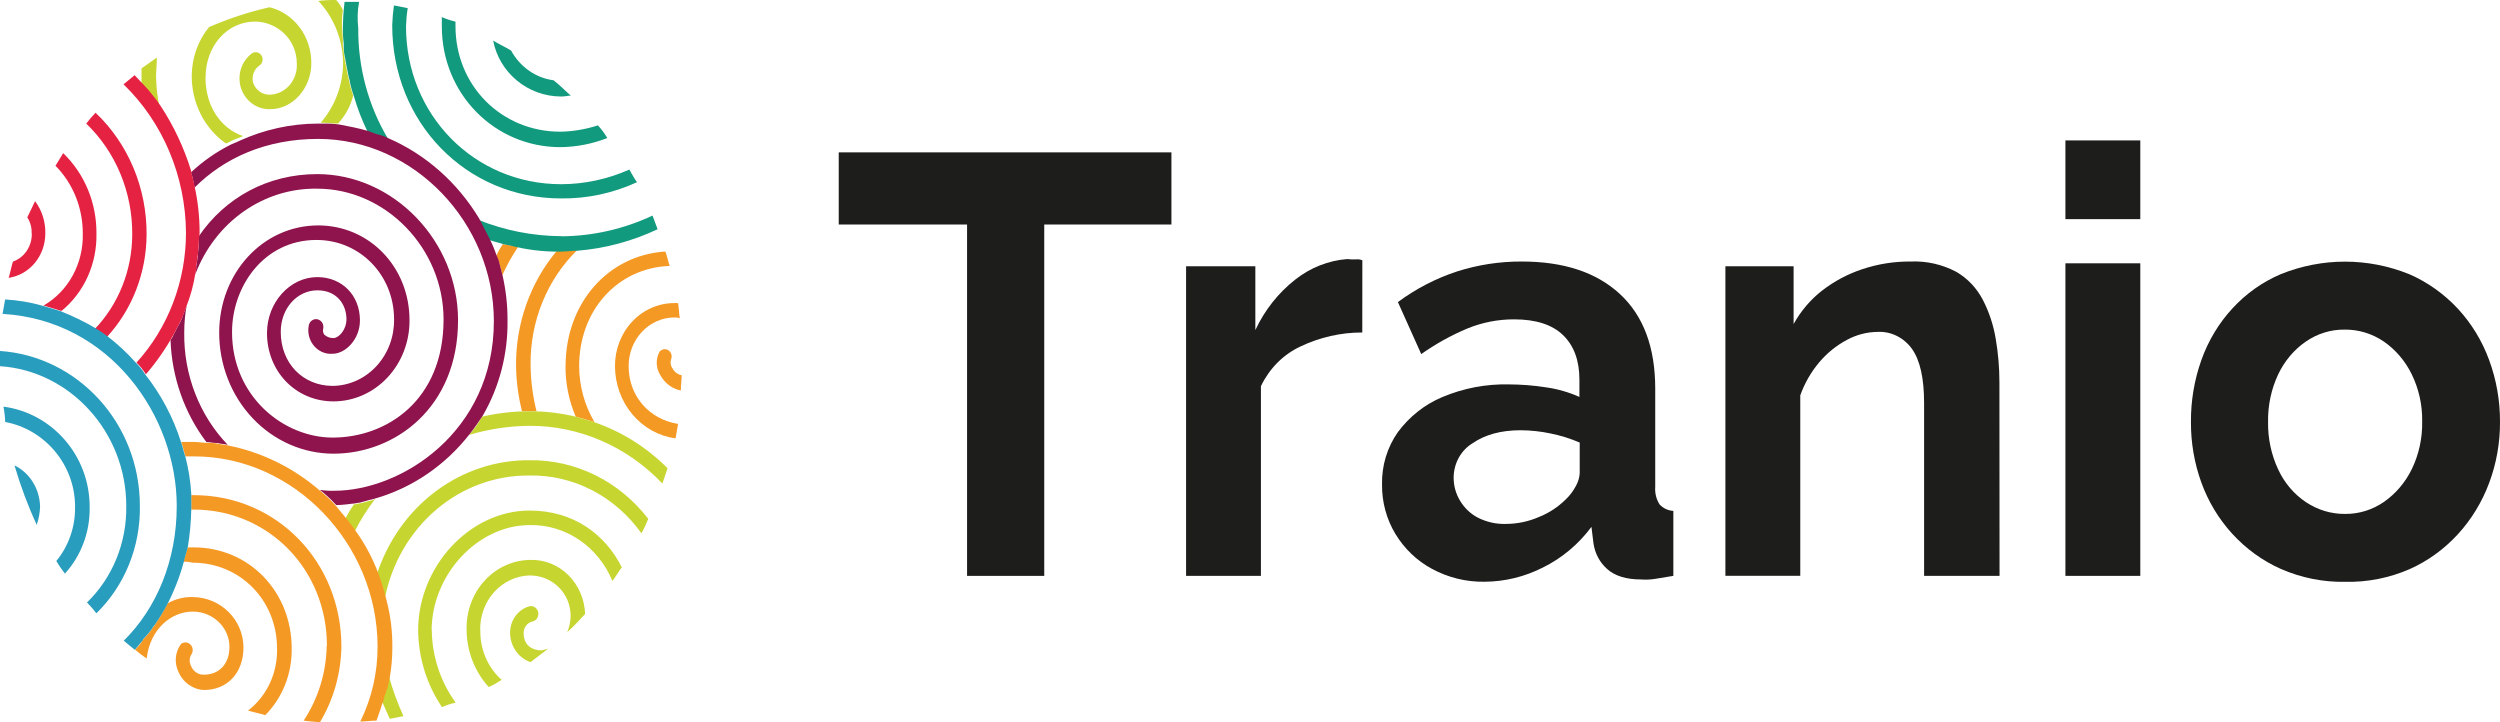
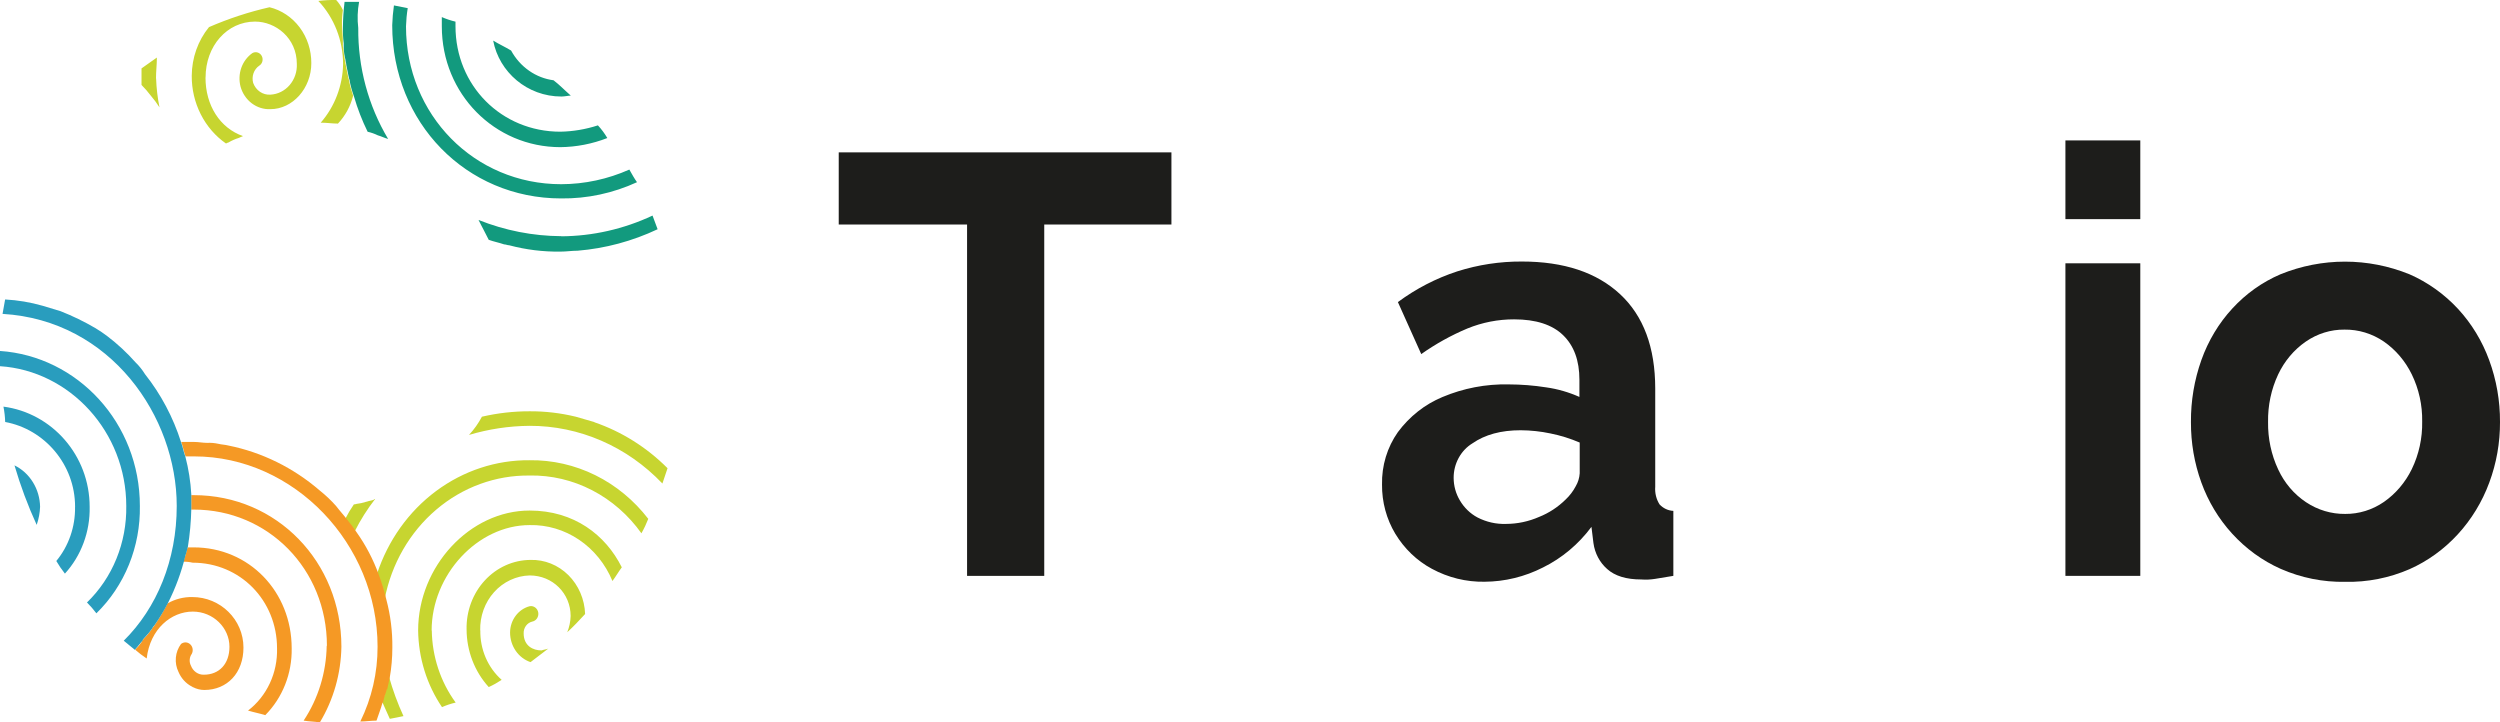
<svg xmlns="http://www.w3.org/2000/svg" viewBox="0 0 136.182 39.353" fill="none">
-   <path d="M29.224 22.403H28.435C28.233 21.601 28.124 20.777 28.111 19.948C28.086 17.63 28.881 15.386 30.339 13.656H30.574C30.869 13.665 31.164 13.648 31.457 13.607C30.637 14.407 29.986 15.38 29.546 16.463C29.106 17.547 28.887 18.716 28.902 19.895C28.912 20.741 29.021 21.583 29.226 22.401L29.224 22.403ZM36.613 20.044C36.567 19.972 36.539 19.889 36.531 19.802C36.523 19.716 36.535 19.628 36.566 19.548C36.595 19.46 36.593 19.365 36.563 19.278C36.532 19.192 36.474 19.119 36.398 19.073C36.322 19.028 36.233 19.011 36.146 19.027C36.06 19.043 35.982 19.09 35.925 19.161C35.819 19.357 35.766 19.581 35.775 19.807C35.783 20.033 35.852 20.252 35.972 20.439C36.091 20.655 36.252 20.841 36.444 20.985C36.636 21.129 36.856 21.227 37.087 21.273C37.087 20.978 37.132 20.732 37.132 20.439C37.024 20.42 36.922 20.374 36.833 20.306C36.745 20.237 36.673 20.148 36.623 20.044H36.613ZM30.804 19.948C30.8 20.896 30.991 21.835 31.363 22.698C31.734 22.795 32.067 22.895 32.384 22.994C31.842 22.081 31.553 21.026 31.548 19.948C31.548 16.901 33.638 14.592 36.479 14.486C36.388 14.237 36.341 13.947 36.245 13.701C33.133 13.897 30.809 16.502 30.809 19.94L30.804 19.948ZM34.244 19.948C34.242 19.599 34.306 19.253 34.432 18.931C34.557 18.608 34.742 18.315 34.975 18.068C35.208 17.821 35.485 17.626 35.79 17.493C36.095 17.36 36.422 17.292 36.752 17.294C36.847 17.286 36.943 17.303 37.031 17.343C36.984 17.048 36.984 16.802 36.937 16.509H36.752C36.324 16.506 35.9 16.593 35.504 16.765C35.108 16.936 34.748 17.19 34.446 17.51C34.143 17.829 33.904 18.21 33.741 18.628C33.579 19.047 33.497 19.495 33.5 19.948C33.503 20.915 33.839 21.848 34.447 22.572C35.054 23.295 35.891 23.76 36.799 23.878C36.846 23.629 36.89 23.336 36.937 23.091C35.357 22.842 34.244 21.569 34.244 19.948ZM27.784 13.363C27.69 13.363 27.599 13.314 27.505 13.314C27.461 13.314 27.414 13.314 27.414 13.267C27.272 13.468 27.147 13.681 27.04 13.905C27.087 14.101 27.181 14.247 27.228 14.446C27.273 14.642 27.32 14.789 27.367 14.985C27.615 14.432 27.911 13.905 28.249 13.408C28.064 13.408 27.923 13.359 27.78 13.359L27.784 13.363Z" fill="#F59925" />
  <path d="M30.572 12.872C32.285 12.862 33.979 12.478 35.545 11.743L35.822 12.487C34.443 13.138 32.969 13.533 31.464 13.657C31.14 13.657 30.86 13.706 30.525 13.706C29.585 13.719 28.649 13.603 27.737 13.361C27.646 13.361 27.552 13.312 27.461 13.312C27.181 13.215 26.902 13.165 26.622 13.063C26.53 12.865 26.437 12.718 26.345 12.522C26.251 12.326 26.157 12.177 26.066 11.981C27.506 12.557 29.032 12.856 30.572 12.865V12.872ZM19.561 0.101H18.77C18.715 0.557 18.684 1.017 18.679 1.476C18.671 1.772 18.686 2.067 18.723 2.36V2.609C18.732 2.824 18.763 3.038 18.817 3.247C18.817 3.346 18.864 3.443 18.864 3.542C18.911 3.79 18.956 3.984 19.003 4.23C19.003 4.279 19.05 4.327 19.05 4.426C19.106 4.71 19.184 4.989 19.284 5.26C19.476 5.922 19.724 6.563 20.026 7.177C20.219 7.22 20.406 7.286 20.585 7.373C20.771 7.423 20.956 7.522 21.142 7.569C20.061 5.761 19.496 3.662 19.515 1.524C19.458 1.05 19.474 0.57 19.561 0.101ZM21.466 0.297C21.701 0.347 21.978 0.394 22.21 0.444C22.157 0.772 22.126 1.104 22.116 1.437C22.116 6.251 25.833 10.034 30.569 10.034C31.844 10.031 33.106 9.76 34.282 9.237C34.423 9.486 34.561 9.734 34.699 9.925C33.396 10.524 31.986 10.826 30.564 10.809C25.399 10.809 21.365 6.683 21.365 1.375C21.377 1.013 21.408 0.653 21.459 0.295L21.466 0.297ZM24.067 1.427V0.93C24.308 1.036 24.557 1.119 24.812 1.179V1.427C24.812 4.669 27.32 7.174 30.525 7.174C31.218 7.161 31.907 7.044 32.57 6.829C32.765 7.038 32.936 7.27 33.082 7.519C32.263 7.839 31.398 8.006 30.525 8.016C26.949 8.016 24.067 5.119 24.067 1.434V1.427ZM30.154 4.374C30.48 4.622 30.757 4.915 31.093 5.208C30.954 5.208 30.767 5.258 30.581 5.258C28.724 5.258 27.19 3.932 26.864 2.211C27.19 2.41 27.515 2.556 27.841 2.753C28.082 3.195 28.418 3.572 28.821 3.853C29.224 4.135 29.683 4.313 30.163 4.374H30.154Z" fill="#129A7E" />
  <path d="M8.503 4.277C8.522 4.806 8.584 5.331 8.688 5.849C8.547 5.626 8.39 5.414 8.219 5.216C8.062 5.007 7.891 4.811 7.709 4.627V3.726L8.545 3.135C8.545 3.53 8.498 3.88 8.498 4.267L8.503 4.277ZM19.236 5.216C19.137 4.928 19.058 4.632 19.001 4.332C19.001 4.285 18.954 4.235 18.954 4.136C18.909 3.94 18.862 3.694 18.815 3.448C18.815 3.351 18.768 3.252 18.768 3.153C18.721 2.956 18.721 2.711 18.677 2.515V2.266C18.677 1.973 18.63 1.678 18.63 1.382C18.622 1.103 18.638 0.824 18.677 0.548C18.584 0.348 18.462 0.163 18.315 0.002C17.99 -0.006 17.664 0.01 17.341 0.052C18.203 0.964 18.688 2.201 18.689 3.49C18.666 4.676 18.232 5.813 17.47 6.683C17.796 6.683 18.12 6.733 18.409 6.733C18.806 6.313 19.091 5.79 19.236 5.216ZM11.198 4.223C11.198 2.502 12.372 1.176 13.894 1.176C15.007 1.176 16.169 2.06 16.169 3.485C16.188 3.909 16.046 4.322 15.776 4.636C15.507 4.949 15.13 5.136 14.73 5.156C14.529 5.17 14.329 5.115 14.16 5C13.991 4.884 13.862 4.715 13.791 4.516C13.744 4.344 13.75 4.161 13.808 3.993C13.866 3.825 13.974 3.681 14.115 3.582C14.158 3.557 14.195 3.523 14.226 3.482C14.256 3.441 14.279 3.394 14.292 3.344C14.305 3.294 14.308 3.241 14.302 3.19C14.296 3.138 14.28 3.088 14.255 3.043C14.206 2.952 14.124 2.886 14.028 2.858C13.933 2.83 13.83 2.843 13.744 2.894C13.469 3.089 13.259 3.37 13.144 3.697C13.029 4.025 13.015 4.382 13.103 4.719C13.205 5.086 13.421 5.406 13.716 5.629C14.011 5.851 14.368 5.963 14.73 5.946C15.937 5.946 16.958 4.816 16.958 3.441C16.962 2.735 16.74 2.049 16.326 1.495C15.912 0.942 15.333 0.553 14.683 0.394C13.555 0.651 12.451 1.013 11.384 1.477C10.783 2.214 10.45 3.155 10.445 4.128C10.44 4.858 10.608 5.576 10.933 6.22C11.257 6.863 11.729 7.411 12.304 7.813C12.351 7.813 12.396 7.763 12.443 7.763C12.62 7.659 12.807 7.575 13.002 7.515C13.093 7.465 13.14 7.465 13.236 7.415C11.982 6.973 11.194 5.745 11.194 4.223H11.198ZM21.187 36.848C21.14 37.044 21.095 37.29 21.048 37.486C21.048 37.536 21.048 37.536 21.001 37.585C20.96 37.804 20.898 38.018 20.816 38.223C20.954 38.519 21.095 38.861 21.234 39.157C21.513 39.107 21.746 39.057 21.978 39.008C21.659 38.312 21.394 37.59 21.187 36.848ZM29.875 35.324L28.9 36.068C28.576 35.959 28.292 35.742 28.092 35.451C27.891 35.159 27.784 34.808 27.785 34.447C27.789 34.118 27.896 33.8 28.09 33.542C28.283 33.284 28.551 33.101 28.853 33.022C28.958 33.002 29.066 33.027 29.154 33.092C29.241 33.156 29.301 33.255 29.32 33.366C29.338 33.477 29.314 33.591 29.253 33.684C29.192 33.776 29.099 33.839 28.994 33.859C28.858 33.891 28.736 33.972 28.651 34.088C28.565 34.205 28.52 34.349 28.525 34.497C28.525 35.184 29.034 35.43 29.499 35.43C29.64 35.381 29.734 35.381 29.87 35.331L29.875 35.324ZM32.385 22.994C32.058 22.895 31.68 22.796 31.364 22.699C30.54 22.499 29.698 22.399 28.853 22.404C27.979 22.402 27.106 22.501 26.252 22.699C26.059 23.062 25.823 23.395 25.547 23.692C26.617 23.373 27.723 23.206 28.835 23.196C31.549 23.186 34.157 24.316 36.083 26.339C36.177 26.043 36.269 25.8 36.363 25.505C35.225 24.365 33.862 23.509 32.371 22.999L32.385 22.994ZM26.158 34.343C26.148 33.959 26.21 33.576 26.34 33.217C26.47 32.859 26.666 32.531 26.917 32.252C27.167 31.974 27.467 31.75 27.8 31.595C28.132 31.44 28.49 31.355 28.853 31.346C30.107 31.346 31.084 32.327 31.084 33.556C31.076 33.86 31.013 34.16 30.899 34.44C31.223 34.144 31.549 33.802 31.873 33.447C31.844 32.64 31.516 31.879 30.96 31.327C30.403 30.776 29.663 30.478 28.9 30.5C28.435 30.502 27.976 30.602 27.547 30.794C27.119 30.986 26.732 31.267 26.408 31.619C26.083 31.971 25.829 32.388 25.658 32.846C25.488 33.303 25.406 33.792 25.416 34.283C25.42 35.456 25.852 36.582 26.623 37.426C26.867 37.316 27.102 37.184 27.327 37.034C26.955 36.704 26.657 36.29 26.456 35.823C26.255 35.356 26.155 34.846 26.165 34.333L26.158 34.343ZM28.853 25.902C30.031 25.882 31.196 26.157 32.253 26.704C33.311 27.251 34.231 28.055 34.94 29.05C35.083 28.798 35.207 28.535 35.313 28.263C34.533 27.251 33.547 26.438 32.429 25.885C31.31 25.333 30.088 25.054 28.853 25.07C27.029 25.052 25.245 25.64 23.753 26.75C22.261 27.86 21.136 29.438 20.537 31.259C20.718 31.702 20.858 32.163 20.954 32.635C21.325 30.716 22.316 28.995 23.758 27.766C25.2 26.537 27.002 25.879 28.853 25.904V25.902ZM20.445 27.18C20.398 27.18 20.398 27.18 20.351 27.227C20.213 27.277 20.116 27.277 19.98 27.327C19.933 27.327 19.839 27.376 19.795 27.376C19.654 27.426 19.468 27.426 19.325 27.473H19.278C19.105 27.724 18.948 27.987 18.808 28.26C18.993 28.478 19.164 28.707 19.32 28.948C19.636 28.321 20.01 27.729 20.436 27.18H20.445ZM23.512 34.353C23.512 31.307 26.019 28.603 28.853 28.603C29.806 28.582 30.742 28.861 31.545 29.403C32.347 29.945 32.98 30.727 33.362 31.649C33.547 31.401 33.686 31.153 33.871 30.904C32.988 29.137 31.27 27.811 28.853 27.811C25.594 27.808 22.777 30.855 22.777 34.343C22.796 35.843 23.25 37.3 24.077 38.519C24.318 38.413 24.567 38.329 24.822 38.271C23.997 37.144 23.541 35.765 23.521 34.34L23.512 34.353Z" fill="#C7D530" />
-   <path d="M10.78 13.905C10.78 13.709 10.827 13.513 10.827 13.267V12.873C12.266 10.762 14.584 9.484 17.284 9.484C21.419 9.484 24.951 13.118 24.951 17.443C24.951 22.208 21.513 24.713 18.167 24.713C17.349 24.713 16.539 24.542 15.784 24.211C15.028 23.88 14.341 23.395 13.763 22.783C13.185 22.172 12.726 21.445 12.413 20.646C12.101 19.847 11.94 18.991 11.94 18.126C11.94 14.884 14.312 12.279 17.341 12.279C20.118 12.284 22.307 14.543 22.307 17.443C22.311 18.021 22.207 18.595 22.001 19.13C21.795 19.666 21.491 20.153 21.107 20.564C20.722 20.975 20.264 21.302 19.76 21.525C19.255 21.748 18.714 21.864 18.167 21.865C16.122 21.865 14.544 20.244 14.544 18.141C14.544 16.47 15.798 15.095 17.284 15.095C18.632 15.095 19.607 16.088 19.607 17.453C19.607 18.483 18.818 19.27 18.12 19.27C17.917 19.288 17.713 19.251 17.527 19.165C17.34 19.078 17.177 18.944 17.052 18.774C16.944 18.63 16.868 18.463 16.827 18.285C16.787 18.106 16.783 17.921 16.817 17.741C16.834 17.63 16.892 17.53 16.979 17.464C17.065 17.399 17.173 17.372 17.278 17.39C17.384 17.408 17.478 17.469 17.54 17.561C17.602 17.652 17.628 17.766 17.611 17.878C17.594 17.935 17.589 17.995 17.597 18.054C17.604 18.114 17.624 18.17 17.655 18.22C17.796 18.352 17.979 18.422 18.167 18.416C18.447 18.416 18.872 17.975 18.872 17.386C18.872 16.599 18.36 15.815 17.291 15.815C16.176 15.815 15.293 16.808 15.293 18.074C15.293 19.792 16.502 21.021 18.127 21.021C18.572 21.015 19.011 20.917 19.42 20.732C19.829 20.546 20.199 20.277 20.509 19.94C20.819 19.603 21.064 19.205 21.228 18.768C21.392 18.331 21.473 17.864 21.466 17.394C21.466 14.985 19.607 13.071 17.24 13.071C14.359 13.071 12.64 15.623 12.64 18.081C12.637 21.619 15.472 23.836 18.12 23.836C21.048 23.836 24.162 21.823 24.162 17.401C24.162 13.521 21.001 10.278 17.284 10.278C15.86 10.252 14.462 10.684 13.275 11.517C12.088 12.35 11.169 13.545 10.639 14.943V14.898C10.678 14.771 10.694 14.637 10.686 14.504C10.733 14.357 10.733 14.161 10.78 13.915V13.905ZM10.036 18.126C10.034 17.614 10.081 17.104 10.174 16.602C10.174 16.651 10.13 16.701 10.13 16.751C10.083 16.897 9.989 17.093 9.944 17.247C9.885 17.422 9.806 17.589 9.709 17.744C9.615 17.893 9.568 18.039 9.475 18.186C9.43 18.31 9.367 18.426 9.289 18.531C9.362 20.556 10.047 22.502 11.245 24.084C11.431 24.084 11.616 24.134 11.848 24.134C12.034 24.184 12.219 24.184 12.405 24.231C11.641 23.435 11.037 22.484 10.63 21.434C10.223 20.385 10.021 19.26 10.036 18.126ZM19.374 27.411C19.534 27.398 19.691 27.365 19.844 27.312C19.891 27.312 19.985 27.262 20.029 27.262C20.17 27.213 20.264 27.213 20.403 27.165C22.439 26.588 24.254 25.353 25.594 23.633C25.829 23.337 26.064 22.995 26.299 22.64C27.207 21.072 27.674 19.264 27.646 17.426C27.648 16.598 27.554 15.772 27.367 14.968C27.32 14.772 27.273 14.625 27.228 14.429C27.187 14.241 27.124 14.06 27.04 13.888C26.937 13.584 26.813 13.289 26.669 13.004C26.578 12.808 26.484 12.659 26.39 12.463C26.299 12.267 26.205 12.12 26.113 11.922C24.925 9.943 23.185 8.405 21.133 7.52C20.955 7.431 20.768 7.365 20.576 7.321C20.391 7.274 20.205 7.175 20.017 7.125C19.508 6.979 18.996 6.877 18.484 6.782C18.173 6.741 17.859 6.724 17.545 6.733H17.31C15.847 6.736 14.399 7.054 13.055 7.666C12.87 7.763 12.684 7.813 12.499 7.915C11.741 8.301 11.037 8.797 10.407 9.387C10.492 9.66 10.554 9.94 10.595 10.223C12.21 8.6 14.497 7.567 17.331 7.567C22.535 7.567 26.902 12.138 26.902 17.498C26.902 23.541 21.837 26.733 18.214 26.733C17.95 26.741 17.685 26.726 17.423 26.686C17.742 26.934 18.041 27.211 18.315 27.513C18.595 27.513 18.965 27.464 19.383 27.416L19.374 27.411Z" fill="#8F134C" />
  <path d="M9.988 30.609C10.035 30.51 10.035 30.413 10.082 30.313C10.129 30.167 10.174 29.968 10.221 29.817H10.547C13.567 29.817 15.889 32.225 15.889 35.318C15.901 35.997 15.779 36.671 15.531 37.297C15.283 37.923 14.915 38.488 14.45 38.956C14.123 38.856 13.846 38.807 13.511 38.707C14.016 38.321 14.424 37.81 14.699 37.219C14.975 36.628 15.109 35.975 15.091 35.316C15.091 32.714 13.093 30.651 10.491 30.651C10.323 30.61 10.151 30.593 9.979 30.601L9.988 30.609ZM17.796 35.177C17.772 36.638 17.334 38.058 16.54 39.254C16.819 39.303 17.145 39.303 17.422 39.353C18.167 38.119 18.574 36.69 18.597 35.227C18.597 30.609 15.074 26.972 10.559 26.972H10.418V27.759H10.559C14.6 27.759 17.808 31.001 17.808 35.177H17.796ZM7.34 35.373C7.546 35.554 7.763 35.72 7.99 35.87C8.178 34.248 9.338 33.315 10.5 33.315C11.616 33.315 12.499 34.199 12.499 35.232C12.499 36.165 11.94 36.753 11.104 36.753C10.952 36.758 10.803 36.712 10.677 36.623C10.551 36.534 10.454 36.406 10.399 36.257C10.348 36.157 10.325 36.044 10.334 35.931C10.342 35.817 10.381 35.709 10.446 35.619C10.491 35.535 10.507 35.437 10.492 35.342C10.477 35.247 10.431 35.16 10.362 35.097C10.294 35.033 10.206 34.997 10.115 34.993C10.024 34.99 9.934 35.02 9.862 35.078C9.702 35.291 9.604 35.548 9.58 35.818C9.555 36.089 9.605 36.361 9.723 36.602C9.867 36.941 10.115 37.218 10.428 37.387C10.475 37.387 10.475 37.436 10.521 37.436C10.71 37.532 10.916 37.583 11.125 37.585C12.381 37.585 13.262 36.652 13.262 35.276C13.262 33.752 12.008 32.523 10.475 32.523C10.005 32.514 9.541 32.633 9.127 32.868C8.907 33.3 8.659 33.714 8.385 34.109C8.326 34.164 8.278 34.231 8.244 34.306C8.117 34.482 7.977 34.648 7.826 34.802C7.781 34.849 7.734 34.899 7.734 34.949C7.623 35.108 7.498 35.256 7.361 35.391L7.34 35.373ZM20.862 38.273C20.908 38.054 20.97 37.84 21.048 37.632C21.048 37.585 21.048 37.585 21.095 37.535C21.139 37.339 21.186 37.094 21.233 36.898C21.326 36.363 21.372 35.82 21.372 35.276C21.382 34.396 21.273 33.519 21.048 32.672C20.936 32.205 20.796 31.745 20.63 31.296C20.33 30.472 19.923 29.694 19.421 28.988C19.262 28.751 19.092 28.523 18.911 28.305C18.723 28.056 18.491 27.808 18.305 27.56C18.034 27.255 17.739 26.975 17.422 26.723C15.982 25.48 14.271 24.637 12.445 24.27C12.259 24.221 12.074 24.221 11.888 24.174C11.689 24.131 11.485 24.114 11.282 24.124C11.047 24.124 10.813 24.074 10.578 24.074H9.873C9.965 24.323 10.012 24.616 10.108 24.861H10.578C16.014 24.861 20.567 29.626 20.567 35.227C20.57 36.646 20.247 38.044 19.627 39.303C19.907 39.303 20.231 39.254 20.51 39.254C20.604 38.961 20.745 38.615 20.837 38.273H20.862Z" fill="#F59925" />
-   <path d="M5.808 18.374C5.573 18.225 5.39 18.079 5.157 17.93C5.803 17.256 6.317 16.453 6.668 15.568C7.019 14.683 7.201 13.733 7.203 12.773C7.211 11.637 6.992 10.511 6.56 9.47C6.129 8.429 5.494 7.496 4.697 6.733C4.855 6.524 5.025 6.327 5.207 6.142C6.088 6.977 6.791 8 7.27 9.143C7.749 10.287 7.992 11.525 7.985 12.776C7.976 14.87 7.195 16.879 5.808 18.374ZM9.48 18.176C9.572 18.029 9.619 17.883 9.715 17.734C9.802 17.573 9.881 17.407 9.95 17.237C9.995 17.091 10.088 16.895 10.135 16.741C10.372 16.15 10.542 15.532 10.64 14.898C10.679 14.771 10.695 14.637 10.687 14.504C10.734 14.308 10.734 14.062 10.781 13.866C10.781 13.67 10.828 13.473 10.828 13.228C10.828 13.031 10.873 12.835 10.873 12.686C10.875 11.826 10.782 10.969 10.596 10.132C10.549 9.839 10.455 9.593 10.408 9.297C10.027 8.062 9.48 6.892 8.783 5.822C8.641 5.597 8.484 5.384 8.313 5.184C8.156 4.975 7.985 4.777 7.801 4.593L7.332 4.096C7.146 4.245 6.914 4.441 6.728 4.593C7.791 5.62 8.641 6.869 9.227 8.26C9.812 9.65 10.12 11.154 10.131 12.676C10.13 15.315 9.164 17.85 7.435 19.752C7.63 19.942 7.802 20.156 7.947 20.39C8.531 19.713 9.045 18.971 9.48 18.178V18.176ZM1.732 12.714C1.739 13.052 1.644 13.384 1.459 13.66C1.274 13.937 1.01 14.143 0.706 14.248C0.612 14.543 0.565 14.839 0.471 15.134C1.022 15.055 1.529 14.768 1.896 14.325C2.263 13.883 2.467 13.315 2.469 12.726C2.484 12.086 2.287 11.46 1.91 10.958L1.487 11.842C1.656 12.101 1.738 12.412 1.722 12.726L1.732 12.714ZM5.254 12.714C5.259 11.891 5.101 11.077 4.788 10.323C4.476 9.57 4.017 8.895 3.441 8.342C3.302 8.59 3.164 8.784 3.023 9.029C3.494 9.505 3.869 10.077 4.124 10.71C4.38 11.343 4.511 12.025 4.509 12.714C4.531 13.514 4.343 14.304 3.966 14.998C3.589 15.692 3.037 16.261 2.373 16.644L3.349 16.939C3.958 16.443 4.447 15.802 4.778 15.069C5.108 14.336 5.271 13.531 5.254 12.719V12.714Z" fill="#E62243" />
  <path d="M0.139 17.098C0.185 16.849 0.232 16.556 0.279 16.313C0.97 16.35 1.655 16.465 2.322 16.656L3.299 16.951C3.955 17.209 4.591 17.519 5.203 17.877C5.427 18.012 5.645 18.16 5.854 18.319C6.407 18.74 6.921 19.218 7.387 19.744C7.582 19.933 7.754 20.148 7.899 20.382C8.766 21.476 9.432 22.731 9.862 24.084C9.956 24.332 10 24.625 10.097 24.871C10.273 25.545 10.382 26.236 10.421 26.934V27.719C10.406 28.41 10.344 29.099 10.235 29.782C10.188 29.978 10.144 30.127 10.097 30.278C9.881 31.166 9.566 32.024 9.157 32.833C8.937 33.26 8.689 33.671 8.415 34.062C8.357 34.117 8.31 34.184 8.275 34.258C8.147 34.435 8.008 34.6 7.857 34.755C7.81 34.804 7.765 34.851 7.765 34.901C7.624 35.05 7.486 35.246 7.345 35.398C7.159 35.251 6.927 35.055 6.741 34.901C8.549 33.113 9.627 30.509 9.627 27.56C9.627 22.699 6.039 17.443 0.139 17.098ZM0 19.948C3.811 20.196 6.878 23.533 6.878 27.562C6.894 28.548 6.712 29.527 6.343 30.434C5.974 31.34 5.427 32.153 4.738 32.818C4.922 33.002 5.093 33.199 5.25 33.409C6.013 32.666 6.618 31.76 7.027 30.752C7.435 29.744 7.637 28.656 7.619 27.56C7.619 23.041 4.227 19.406 0 19.118V19.955V19.948ZM2.184 27.612C2.176 27.134 2.041 26.669 1.794 26.269C1.548 25.868 1.199 25.55 0.789 25.35C1.115 26.461 1.519 27.545 1.998 28.592C2.109 28.274 2.172 27.939 2.184 27.599V27.612ZM4.088 27.612C4.106 28.694 3.742 29.745 3.067 30.559C3.207 30.8 3.364 31.029 3.536 31.247C3.976 30.765 4.322 30.195 4.553 29.571C4.785 28.948 4.897 28.282 4.884 27.612C4.884 24.811 2.839 22.502 0.188 22.15C0.242 22.425 0.274 22.705 0.282 22.987C2.419 23.379 4.09 25.295 4.09 27.604L4.088 27.612Z" fill="#299DBE" />
  <path d="M63.811 12.23H56.883V31.37H52.679V12.23H45.688V8.3H63.811V12.23Z" fill="#1D1D1B" />
-   <path d="M74.207 18.112C73.044 18.109 71.895 18.37 70.835 18.876C69.904 19.311 69.145 20.074 68.686 21.036V31.369H64.609V14.504H68.382V17.98C68.893 16.887 69.644 15.939 70.572 15.217C71.392 14.574 72.367 14.191 73.384 14.112C73.547 14.133 73.71 14.138 73.874 14.129C73.989 14.117 74.104 14.134 74.211 14.179L74.207 18.112Z" fill="#1D1D1B" />
  <path d="M75.283 26.396C75.261 25.368 75.565 24.362 76.147 23.539C76.78 22.685 77.616 22.026 78.57 21.629C79.715 21.147 80.939 20.913 82.171 20.939C82.859 20.941 83.546 20.994 84.226 21.101C84.848 21.188 85.456 21.364 86.035 21.622V20.683C86.035 19.641 85.739 18.832 85.147 18.258C84.555 17.684 83.665 17.396 82.478 17.396C81.608 17.394 80.745 17.562 79.934 17.893C79.052 18.263 78.209 18.731 77.419 19.288L76.147 16.455C77.137 15.723 78.229 15.159 79.383 14.782C80.523 14.42 81.707 14.24 82.897 14.246C85.189 14.246 86.973 14.838 88.249 16.023C89.525 17.209 90.164 18.922 90.165 21.165V26.515C90.139 26.855 90.221 27.193 90.4 27.476C90.6 27.69 90.868 27.816 91.152 27.829V31.369C90.784 31.434 90.449 31.488 90.156 31.533C89.907 31.573 89.655 31.584 89.404 31.565C88.586 31.565 87.968 31.374 87.548 30.997C87.141 30.64 86.874 30.136 86.799 29.581L86.691 28.7C85.987 29.645 85.084 30.402 84.055 30.91C83.06 31.417 81.97 31.684 80.866 31.689C79.87 31.706 78.885 31.464 77.998 30.984C77.184 30.547 76.496 29.887 76.004 29.072C75.525 28.273 75.274 27.344 75.283 26.396ZM85.285 27.21C85.507 27.002 85.694 26.755 85.838 26.481C85.962 26.27 86.035 26.03 86.051 25.783V24.107C85.537 23.887 85.003 23.72 84.458 23.611C83.922 23.498 83.378 23.44 82.832 23.437C81.768 23.437 80.894 23.674 80.21 24.149C79.897 24.339 79.637 24.614 79.457 24.945C79.277 25.276 79.182 25.651 79.184 26.034C79.186 26.466 79.303 26.889 79.521 27.255C79.755 27.655 80.089 27.978 80.486 28.189C80.968 28.437 81.5 28.557 82.035 28.539C82.656 28.538 83.27 28.408 83.844 28.156C84.378 27.944 84.867 27.622 85.285 27.21Z" fill="#1D1D1B" />
-   <path d="M108.921 31.369H104.811V21.955C104.811 20.609 104.592 19.627 104.153 19.008C103.935 18.703 103.65 18.46 103.324 18.298C102.998 18.136 102.639 18.061 102.279 18.079C101.693 18.085 101.116 18.236 100.596 18.521C100.027 18.824 99.516 19.238 99.092 19.743C98.65 20.269 98.302 20.876 98.066 21.535V31.367H93.987V14.504H97.703V17.652C98.1 16.935 98.632 16.311 99.265 15.82C99.928 15.312 100.664 14.921 101.444 14.663C102.297 14.379 103.186 14.238 104.08 14.246C104.933 14.208 105.78 14.398 106.545 14.797C107.163 15.149 107.673 15.683 108.012 16.334C108.356 17 108.593 17.723 108.715 18.471C108.848 19.251 108.914 20.041 108.914 20.833L108.921 31.369Z" fill="#1D1D1B" />
  <path d="M112.509 11.937V7.649H116.588V11.937H112.509ZM112.509 31.369V14.343H116.588V31.369H112.509Z" fill="#1D1D1B" />
  <path d="M127.749 31.694C126.545 31.716 125.348 31.476 124.235 30.987C123.236 30.542 122.334 29.887 121.583 29.06C120.855 28.261 120.287 27.316 119.912 26.28C119.532 25.23 119.341 24.114 119.347 22.99C119.339 21.838 119.531 20.694 119.914 19.616C120.288 18.563 120.864 17.604 121.606 16.8C122.347 15.995 123.239 15.362 124.223 14.941C126.486 14.023 128.989 14.023 131.252 14.941C132.249 15.377 133.152 16.022 133.907 16.838C134.639 17.635 135.212 18.579 135.592 19.616C135.987 20.691 136.188 21.836 136.182 22.99C136.187 24.118 135.989 25.236 135.599 26.285C135.21 27.339 134.625 28.299 133.88 29.109C133.135 29.92 132.243 30.563 131.259 31.002C130.146 31.485 128.952 31.721 127.749 31.694ZM123.548 22.99C123.535 23.885 123.723 24.771 124.099 25.572C124.438 26.305 124.964 26.924 125.617 27.357C126.256 27.782 126.996 28.003 127.749 27.995C128.498 28.001 129.231 27.774 129.858 27.342C130.5 26.895 131.023 26.28 131.376 25.557C131.765 24.755 131.96 23.862 131.943 22.96C131.958 22.068 131.763 21.186 131.376 20.393C131.024 19.67 130.501 19.055 129.858 18.608C129.219 18.171 128.472 17.944 127.712 17.955C126.964 17.947 126.23 18.175 125.603 18.608C124.961 19.051 124.442 19.667 124.099 20.393C123.72 21.199 123.532 22.09 123.548 22.99Z" fill="#1D1D1B" />
</svg>